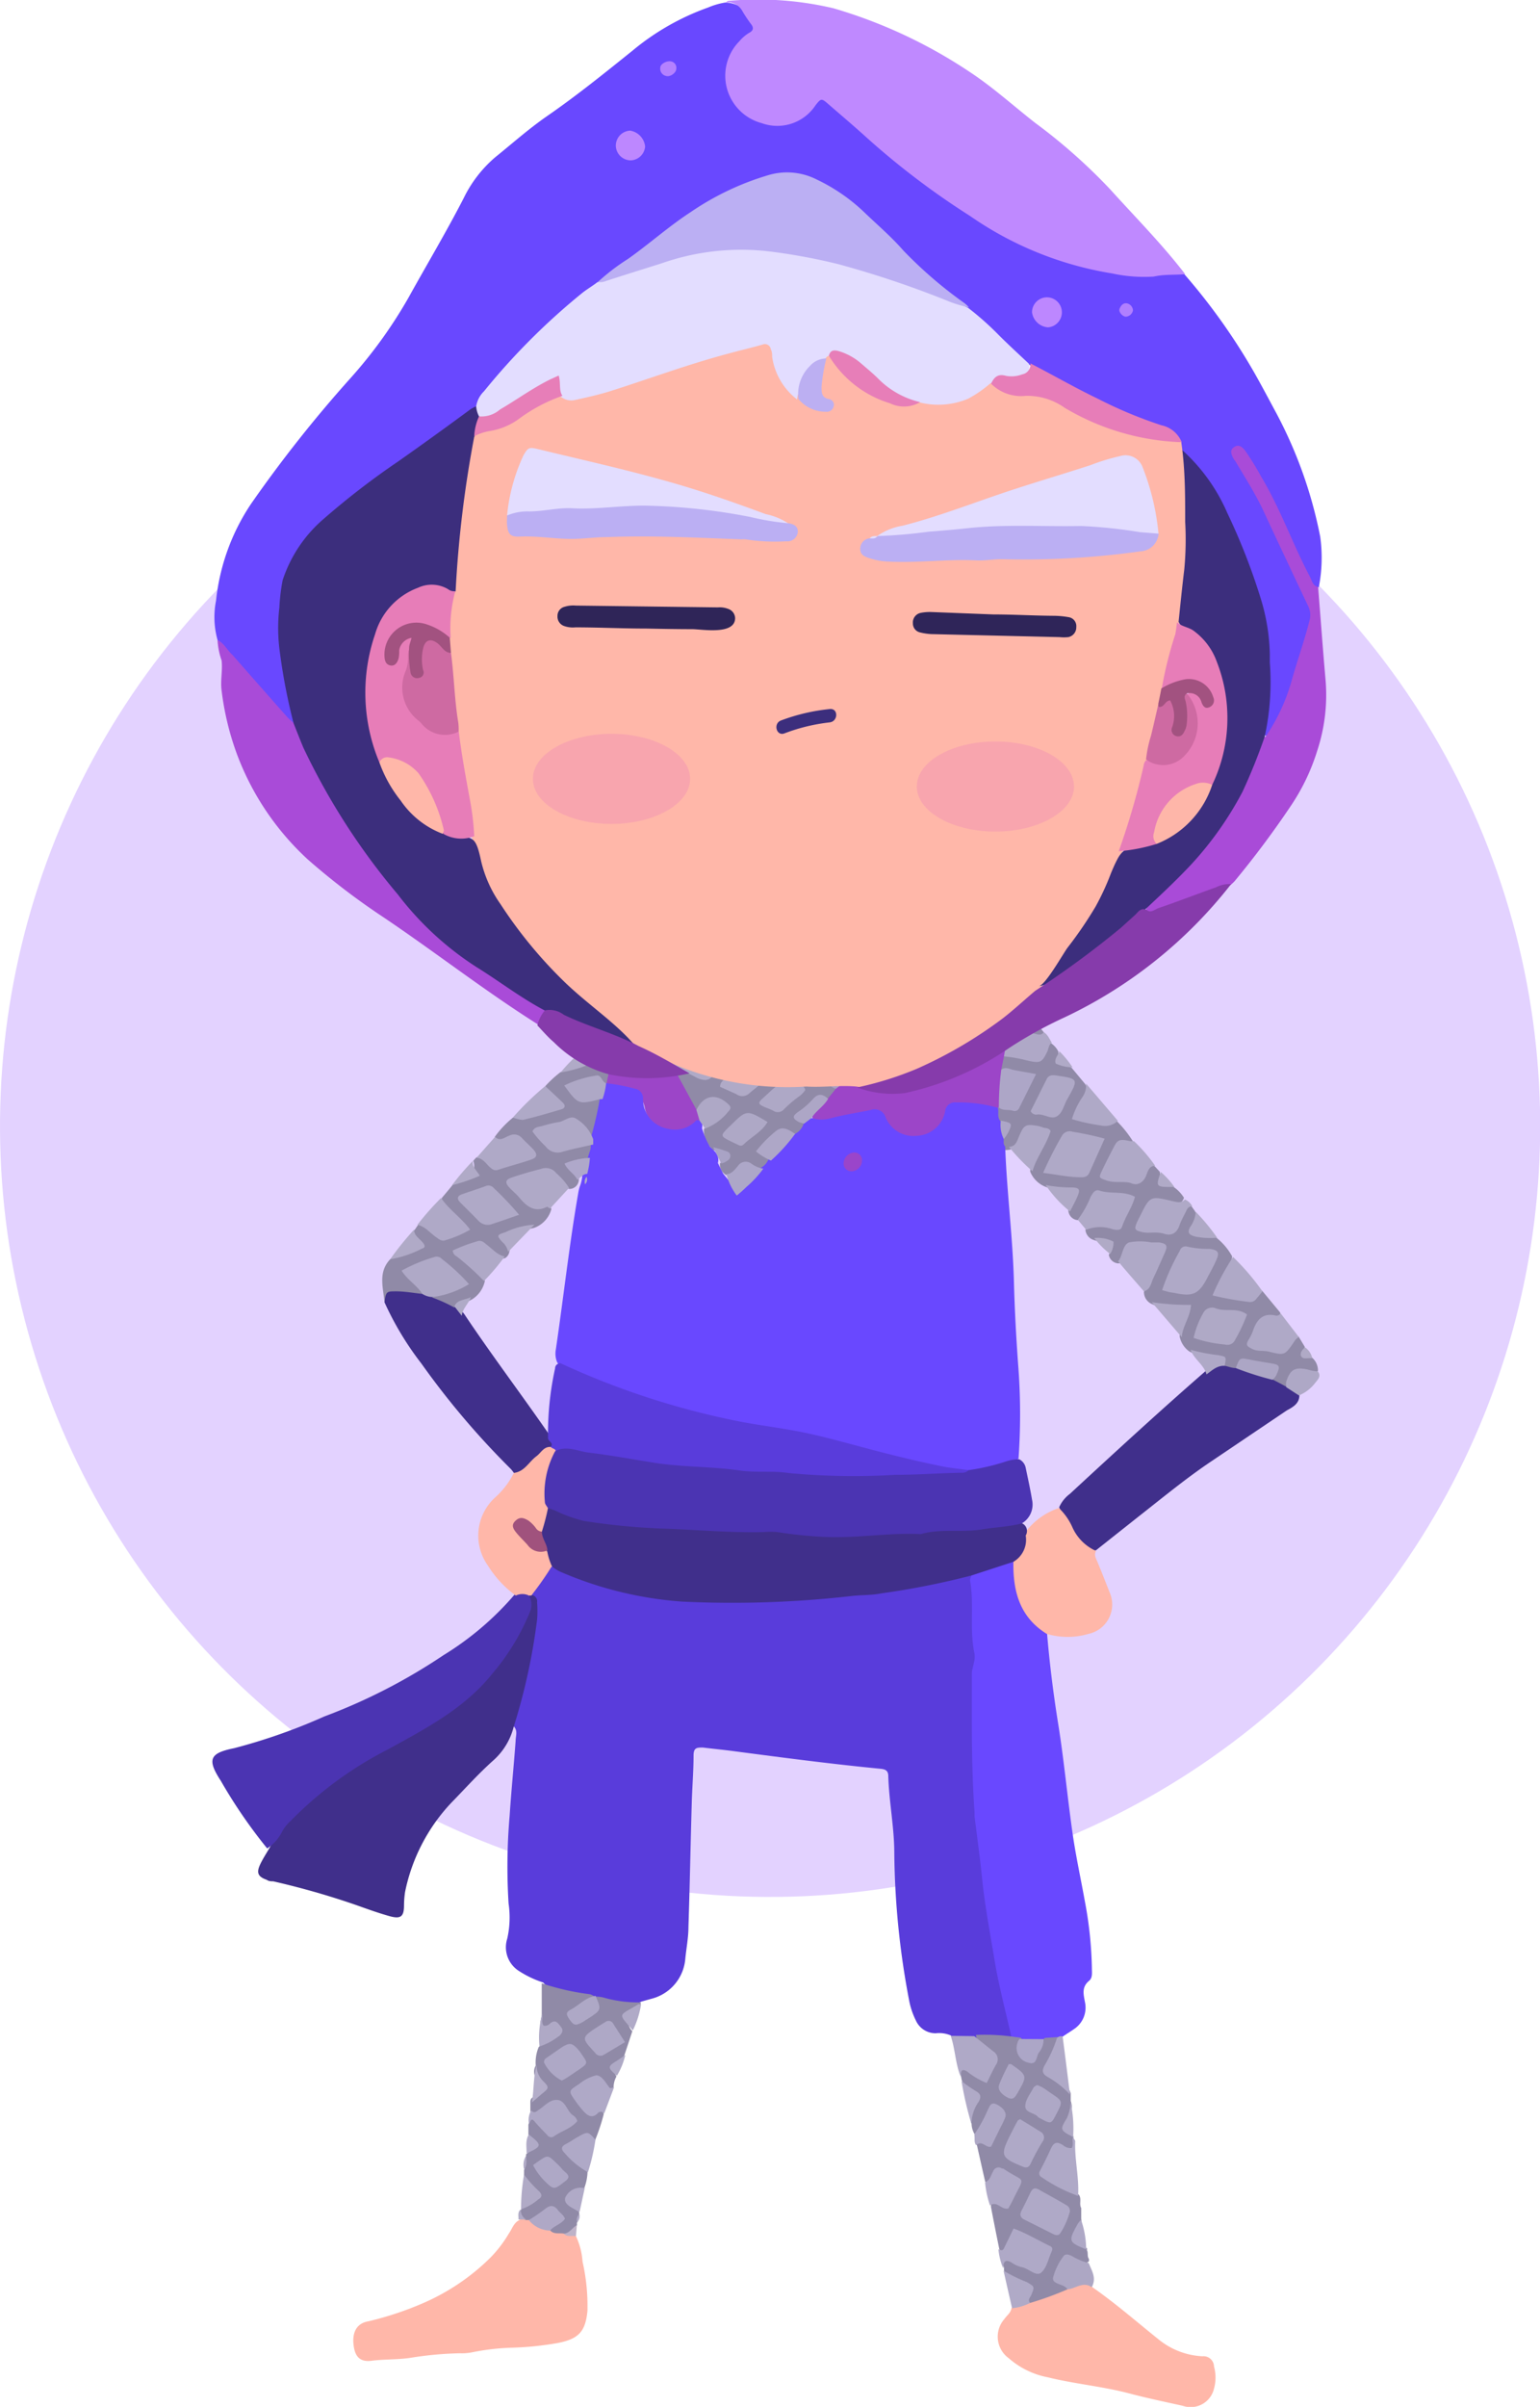
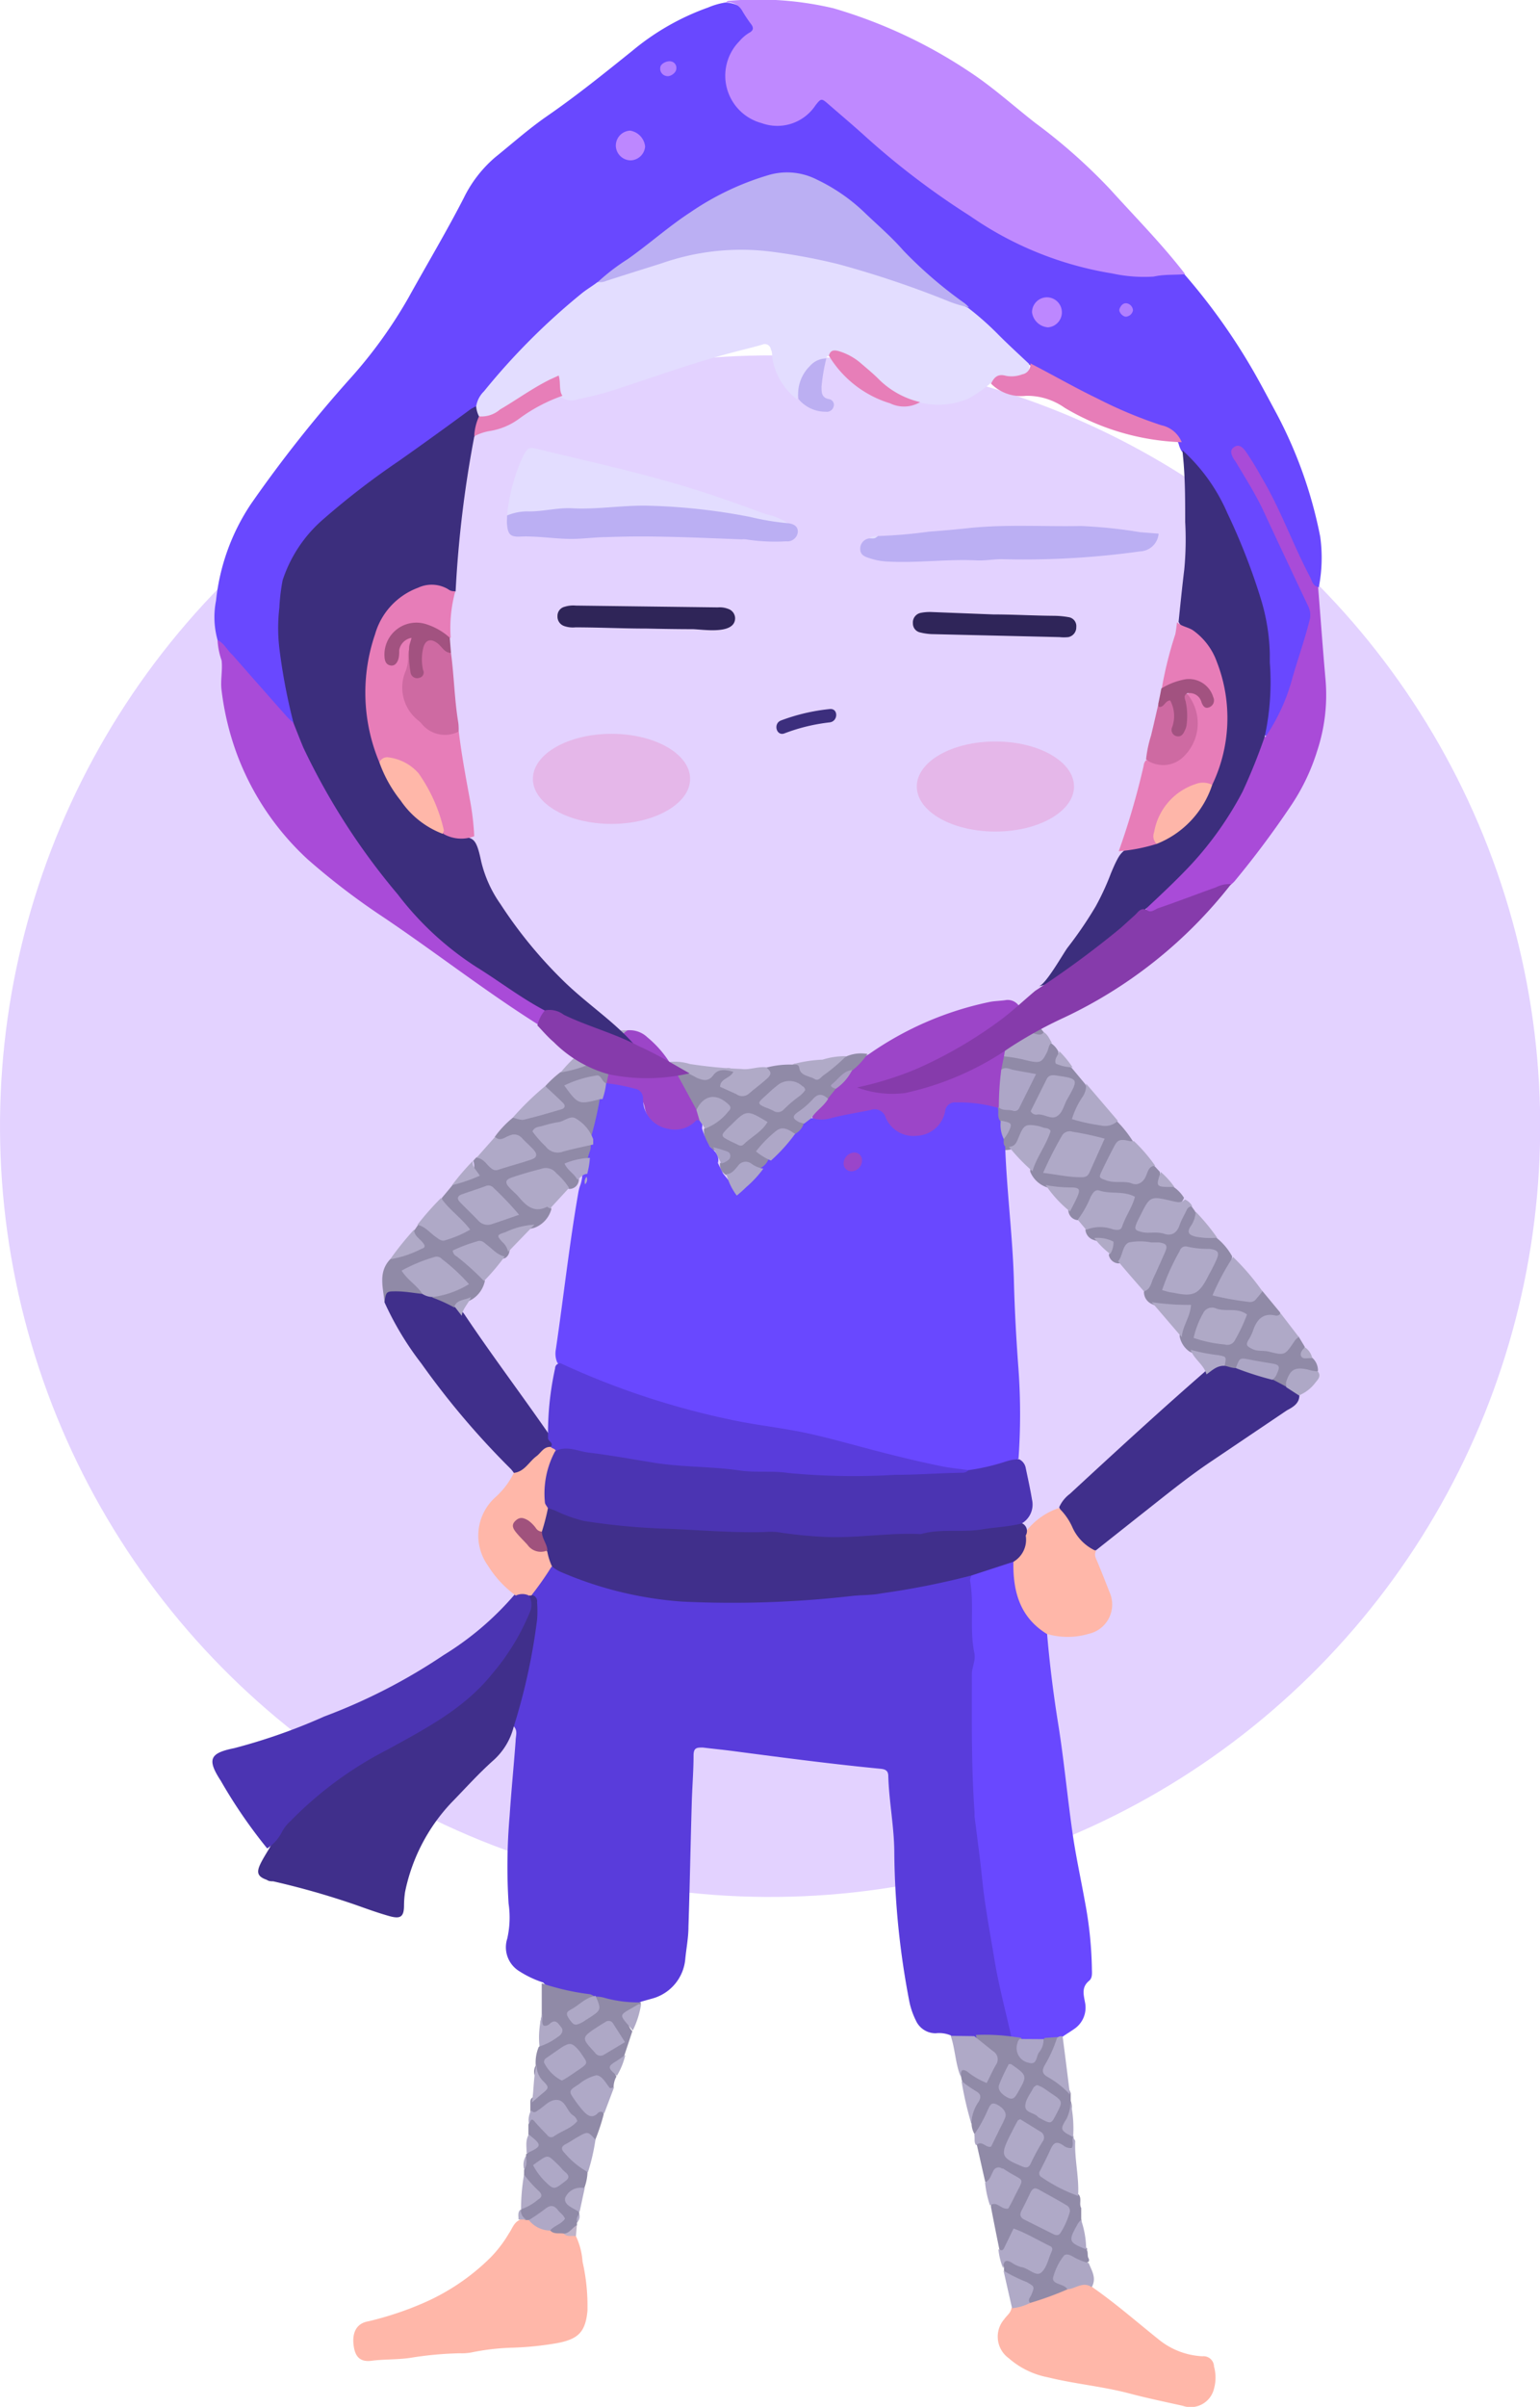
<svg xmlns="http://www.w3.org/2000/svg" viewBox="0 0 102.65 160.29">
  <defs>
    <style>.cls-1{fill:#e3d2ff;}.cls-2{fill:#593cdb;}.cls-3{fill:#6948ff;}.cls-4{fill:#402f8b;}.cls-5{fill:#4b34b2;}.cls-6{fill:#ffb7a9;}.cls-7{fill:#908aa7;}.cls-8{fill:#9c45c8;}.cls-9{fill:#afa9c7;}.cls-10{fill:#b0aac7;}.cls-11{fill:#afa8c7;}.cls-12{fill:#aea8c6;}.cls-13{fill:#ada7c4;}.cls-14{fill:#afa9c6;}.cls-15{fill:#b0aac6;}.cls-16{fill:#928ba9;}.cls-17{fill:#b3adc9;}.cls-18{fill:#aea9c5;}.cls-19{fill:#b0a5c8;}.cls-20{fill:#beb2c8;}.cls-21{fill:#aca6c7;}.cls-22{fill:#afa8c6;}.cls-23{fill:#aca6c5;}.cls-24{fill:#ada6c7;}.cls-25{fill:#ada6c6;}.cls-26{fill:#a99ec2;}.cls-27{fill:#afaac7;}.cls-28{fill:#afa8ca;}.cls-29{fill:#a0527d;}.cls-30{fill:#ada7c8;}.cls-31{fill:#aea7c7;}.cls-32{fill:#a9a3c5;}.cls-33{fill:#9a45ca;}.cls-34{fill:#bf89ff;}.cls-35{fill:#a94bd8;}.cls-36{fill:#3c2e7d;}.cls-37{fill:#e3ddff;}.cls-38{fill:#bbaff3;}.cls-39,.cls-51{fill:#e77db8;}.cls-40{fill:#bd87ff;}.cls-41{fill:#b481ff;}.cls-42{fill:#b17fff;}.cls-43{fill:#2f2558;}.cls-44{fill:#ce6aa2;}.cls-45{fill:#2f2559;}.cls-46{fill:#a25280;}.cls-47{fill:#e77eb8;}.cls-48{fill:#bcaff2;}.cls-49{fill:#feb6a9;}.cls-50{fill:#863bab;}.cls-51{opacity:0.32;}</style>
  </defs>
  <g id="Layer_2" data-name="Layer 2">
    <g id="OBJECTS">
      <circle class="cls-1" cx="51.33" cy="75" r="51.33" transform="translate(-33.63 107.27) rotate(-76.41)" />
      <path class="cls-2" d="M63.37,135.55a2,2,0,0,0-1-.14,1.44,1.44,0,0,1-1.33-.87,5.07,5.07,0,0,1-.43-1.26,54.43,54.43,0,0,1-1-9.86c0-1.72-.35-3.42-.4-5.13,0-.39-.21-.47-.56-.5-3.21-.31-6.4-.73-9.6-1.15-.73-.1-1.47-.17-2.2-.26-.39,0-.61,0-.62.5,0,1.06-.09,2.12-.12,3.19-.08,2.75-.13,5.5-.22,8.25,0,.71-.14,1.41-.21,2.12a3,3,0,0,1-2.25,2.67l-.68.19c-1,.49-1.92,0-2.87-.16l-.28-.07c-.79-.18-1.6-.26-2.39-.48a1.73,1.73,0,0,1-1-.56,6.8,6.8,0,0,1-1.59-.75,1.87,1.87,0,0,1-.81-2.17,6.36,6.36,0,0,0,.09-2.34,39.25,39.25,0,0,1,.07-5.84c.11-1.68.28-3.35.4-5,0-.31.15-.65-.1-.93s-.07-.63,0-.93a39.9,39.9,0,0,0,1.24-6.32,2.18,2.18,0,0,0-.12-1.38c.31-.9.6-1.81,1.65-2.13a26.81,26.81,0,0,0,7.86,2,63.45,63.45,0,0,0,8.5,0,72.38,72.38,0,0,0,8.18-.95c.75-.15,1.51-.26,2.25-.46a1.16,1.16,0,0,1,1,0,4.52,4.52,0,0,1,.25,1.82c.17,2.72,0,5.43,0,8.15a87.49,87.49,0,0,0,2.37,19.6c.1.45.33.9.08,1.38-.48.38-1,.08-1.5.09s-.69,0-1,0C64.4,135.83,63.83,136,63.37,135.55Z" />
      <path class="cls-3" d="M67.43,135.72c-.39-1.75-.86-3.48-1.15-5.25s-.64-3.58-.82-5.4c-.14-1.37-.33-2.73-.5-4.1,0-.09,0-.18,0-.27-.22-3.06-.18-6.13-.18-9.2,0-.48.27-.92.17-1.4-.34-1.6,0-3.23-.29-4.84,0-.16.07-.28.13-.41a4.34,4.34,0,0,1,2.85-.95,1.18,1.18,0,0,1,.22.83,4.39,4.39,0,0,0,1.64,3.52c.16.13.33.26.29.51.17,2,.41,3.94.72,5.89.41,2.51.63,5,1,7.56.22,1.49.55,3,.81,4.45a26,26,0,0,1,.46,4.4c0,.3.06.65-.18.85-.51.42-.38.89-.28,1.43a1.71,1.71,0,0,1-.73,1.79c-.24.17-.49.32-.74.49a1.84,1.84,0,0,1-.48.3,3.17,3.17,0,0,1-.87.08c-.5,0-1,0-1.51,0A.69.69,0,0,1,67.43,135.72Z" />
      <path class="cls-4" d="M35.41,106.22a.42.42,0,0,1,.39.49,7.33,7.33,0,0,1,0,1.15A40.22,40.22,0,0,1,34.24,115a4.46,4.46,0,0,1-1.36,2.24c-1,.89-1.88,1.88-2.81,2.83A12.2,12.2,0,0,0,27,126a6.52,6.52,0,0,0-.07.88c0,.78-.23.94-1,.72s-1.46-.47-2.19-.73a52.85,52.85,0,0,0-5.53-1.58c-.14,0-.29,0-.43-.1-.57-.2-.7-.45-.45-1,.17-.37.4-.72.61-1.08a12,12,0,0,1,3.28-3.78,53.46,53.46,0,0,1,7.24-4.48,16.26,16.26,0,0,0,5.73-5.57,5.48,5.48,0,0,0,1.05-3A.19.19,0,0,1,35.41,106.22Z" />
      <path class="cls-5" d="M35.26,106.26a1.19,1.19,0,0,1,.1,1,15.24,15.24,0,0,1-2.55,4.21c-1.87,2.33-4.44,3.65-7,5.06a24.86,24.86,0,0,0-6.45,4.75,2.62,2.62,0,0,0-.55.69,2.84,2.84,0,0,1-1,1.13,33.83,33.83,0,0,1-3.09-4.5c-.94-1.44-.74-1.85.9-2.18a38.7,38.7,0,0,0,6-2.11,38.2,38.2,0,0,0,7.94-4.08,20,20,0,0,0,4.71-4C34.68,105.77,35,105.94,35.26,106.26Z" />
      <path class="cls-6" d="M38.39,148.92a4.75,4.75,0,0,1,.44,1.7,13.24,13.24,0,0,1,.33,2.81c0,.14,0,.29,0,.44-.13,1.41-.59,1.9-2,2.17a21,21,0,0,1-3.07.31,15.59,15.59,0,0,0-2.64.31,3.42,3.42,0,0,1-.79.06,23.44,23.44,0,0,0-3.34.31c-.85.12-1.71.08-2.56.19s-1.13-.38-1.2-1.13.2-1.37,1-1.5a21.59,21.59,0,0,0,3.69-1.23,14.6,14.6,0,0,0,4.43-3,8.28,8.28,0,0,0,1.24-1.62c.22-.31.32-.71.7-.89a.61.61,0,0,1,.48-.15,1,1,0,0,1,.25.06,4.71,4.71,0,0,0,1.43.68,8.71,8.71,0,0,0,.86.17C37.85,148.69,38.19,148.65,38.39,148.92Z" />
      <path class="cls-4" d="M86.61,92.93c0,.55-.45.79-.84,1l-5,3.37c-1.69,1.13-3.26,2.43-4.87,3.69l-2.84,2.25c-.48.12-.78-.2-1-.5a8.32,8.32,0,0,1-1.46-2.36,2.22,2.22,0,0,1,.71-.89c3-2.77,6-5.53,9.06-8.19a1.81,1.81,0,0,1,1.32-.57,5.36,5.36,0,0,1,.78.15c.8.23,1.58.5,2.36.76.35.16.68.34,1,.51S86.51,92.5,86.61,92.93Z" />
      <path class="cls-7" d="M82.37,91.11c-.27,0-.49-.11-.74-.15a1.13,1.13,0,0,0-.93-.57A3.28,3.28,0,0,1,79.27,90a1.6,1.6,0,0,1-.64-1c0-.05,0-.11,0-.17,0-.58.71-1.16.27-1.62s-1.08-.07-1.62-.25c-.14,0-.29,0-.44-.09a.88.88,0,0,1-.59-.84c.38-.78.67-1.62,1.1-2.38.28-.48.11-.62-.36-.63a6.43,6.43,0,0,1-.88,0,.88.88,0,0,0-1.1.62.64.64,0,0,1-.44.5.69.69,0,0,1-.66-.56c.42-1.12-.54-.8-1-1a.78.78,0,0,1-.56-.68c.3-.6.86-.38,1.32-.39A1.81,1.81,0,0,0,75.31,80c0-.27-.18-.26-.34-.3a11.87,11.87,0,0,0-1.57-.13c-.4,0-.52.32-.69.6s-.31.9-.82,1.09a.68.68,0,0,1-.67-.57c-.1-.48.57-.89.27-1.28s-.88-.08-1.32-.22a4.16,4.16,0,0,1-.5-.16,1.82,1.82,0,0,1-1-1c0-.69.46-1.18.67-1.78.1-.29.56-.64,0-.89s-1-.28-1.26.35c-.18.41-.35.82-.89.87a.8.8,0,0,1-.26,0,.52.52,0,0,1-.26-.55c0-.43.73-.93-.15-1.25a.74.74,0,0,1-.21-.84.65.65,0,0,1,.17-.2,1.8,1.8,0,0,0,2-1.6c.1-.39-.14-.43-.4-.52-.49-.17-1.06,0-1.51-.38a1,1,0,0,1,.25-.89,1.65,1.65,0,0,1,1.27,0c.69.16,1.27.18,1.56-.63.06-.16.18-.31.4-.25a1.44,1.44,0,0,1,.5.57c-.08.67.45.83.88,1.07l.9,1.08c.4.65-.12,1.12-.39,1.6s-.15.71.41.8a7,7,0,0,0,2.1.08,7.58,7.58,0,0,1,1.11,1.41c-1.19,0-1.42,1-1.82,1.8-.15.31,0,.52.29.58.52.08,1,.1,1.57.14.35,0,.48-.28.65-.52s.27-.64.72-.41l.34.37a1,1,0,0,0,.91,1,2.44,2.44,0,0,1,.7.73c-.22.62-.71.32-1.09.28-1.06-.11-1.44.12-1.76,1.13-.06.21-.14.39.09.55a2,2,0,0,0,2.35-.6,3,3,0,0,1,.46-.75c.12-.13.27-.24.44-.06l.23.32a1,1,0,0,1,.1.24c.15.4-.43.78-.07,1.14s.79.11,1.16.29a2.56,2.56,0,0,1,.24.11,4.11,4.11,0,0,1,1.06,1.25c-.1.88-.76,1.53-1,2.41a3.61,3.61,0,0,0,3-.12l1.21,1.46c0,.48-.39.34-.63.38s-.61.12-.73.42-.74.8-.37,1.32a2.51,2.51,0,0,0,2.22,0c.21-.22.3-.61.73-.53l.41.68c-.07.39.22.55.48.72a1.12,1.12,0,0,1,.4.88.35.35,0,0,1-.31.14,1.43,1.43,0,0,0-1.83.91c-.3-.17-.61-.33-.92-.49.17-.58,0-.92-.65-1S82.91,90.5,82.37,91.11Z" />
      <path class="cls-6" d="M72.77,152.29c1.56,1.08,3,2.34,4.45,3.5a5,5,0,0,0,2.93,1.13.7.7,0,0,1,.77.68,2.75,2.75,0,0,1,0,1.48,1.6,1.6,0,0,1-2.08,1.14c-1.21-.27-2.42-.52-3.62-.84-1.77-.46-3.6-.62-5.38-1.06a5.52,5.52,0,0,1-2.6-1.27,1.77,1.77,0,0,1-.3-2.6c.16-.24.43-.41.48-.73.3-.39.79-.37,1.2-.53.82-.33,1.65-.63,2.48-.91C71.69,152.17,72.23,151.58,72.77,152.29Z" />
      <path class="cls-8" d="M66.92,70.35l-.18.89a3.1,3.1,0,0,1-.16,2.51l0,0c-.68.26-1.33-.09-2-.11a1.28,1.28,0,0,0-1.45.82,2.27,2.27,0,0,1-4,.42,1.29,1.29,0,0,0-1.5-.57c-.69.15-1.39.26-2.08.43a1.45,1.45,0,0,1-1.28-.12c-.3-.31,0-.53.14-.75s.45-.46.66-.7.38-.52.61-.75a7.3,7.3,0,0,0,1.08-1.21,3.74,3.74,0,0,1,1.15-1A21.7,21.7,0,0,1,66,66.72c.32-.06.65-.06,1-.11a.9.9,0,0,1,1,.53c.11.21,0,.4-.07.6a3.11,3.11,0,0,0-.32.93C67.36,69.23,67.38,69.88,66.92,70.35Z" />
      <path class="cls-4" d="M34.25,98.09a1.93,1.93,0,0,0-.22-.28,53.61,53.61,0,0,1-5.94-7,20.4,20.4,0,0,1-2.46-4.08c-.05-.85.06-1,.87-1a12.24,12.24,0,0,1,1.48.2,4.13,4.13,0,0,1,.83.24,5.66,5.66,0,0,1,1.55.69,5.25,5.25,0,0,1,.59.66c1.84,2.75,3.84,5.39,5.72,8.11.11.26.4.5.07.8a10.72,10.72,0,0,0-1.51,1.34C35,98,34.7,98.39,34.25,98.09Z" />
      <path class="cls-7" d="M71.16,152.46a21.94,21.94,0,0,1-2.5.91c-.31,0-.25-.22-.18-.35.31-.62-.07-.85-.55-1.05s-.84-.29-1-.75a.26.26,0,0,1,0-.15c-.18-.61.06-.78.62-.58.3.11.59.26.89.38.79.31,1.52-.07,1.39-.87s-1.08-.73-1.64-1.11c-.32-.21-.55,0-.69.29a2.37,2.37,0,0,1-.41.68c-.18.19-.35.19-.48-.07-.19-.94-.38-1.88-.56-2.83,0-.5.36-.29.54-.21.87.38.8-.44,1-.8s.17-.69-.24-1-.89-.46-1.24.17a.33.33,0,0,1-.44.18c-.19-.82-.37-1.64-.56-2.47-.06-.14,0-.22.13-.26s.62.18.81-.17a5.9,5.9,0,0,0,.67-1.44.41.41,0,0,0-.24-.51c-.26-.12-.39.06-.49.24s-.28.59-.45.87-.18.59-.59.55a1.44,1.44,0,0,1-.19-.7,1.38,1.38,0,0,1,.14-1.25c.28-.45.22-.72-.25-1a1.18,1.18,0,0,1-.55-.65l-.06-.33c-.15-.46-.09-.72.47-.52.14,0,.26.16.39.21.31.11.55.67,1,.13s.46-1.08,0-1.54c-.31-.29-.8-.41-.85-.94a13.81,13.81,0,0,1,2.49.12l.52.07c.11.2,0,.41,0,.61a.74.74,0,0,0,.54.64c.35.13.43-.21.55-.42s.24-.61.5-.82l.89-.06c.26.63-.23,1-.45,1.53s-.21.8.28,1.09a1.9,1.9,0,0,1,1,1.13l0,.5a1.52,1.52,0,0,1-.07,1.13,1,1,0,0,0,.24,1.2h0c.11.9.11.9-.74.8s-.74.7-1,1.1-.12.63.24.88a9.35,9.35,0,0,1,1.87,1.14h0c.21.27,0,.62.16.89l0,.71a.69.69,0,0,1,0,.25,1.11,1.11,0,0,0,.38,1.71.32.32,0,0,1,0,.14c.1.17,0,.4.13.57a.47.47,0,0,1,0,.17c-.26.23-.51.06-.73,0-.45-.22-.8-.29-1.09.26s-.38.91.25,1.2A.27.27,0,0,1,71.16,152.46Z" />
      <path class="cls-7" d="M28.15,86.17C27.57,86.11,27,86,26.39,86s-.67,0-.76.73c-.09-1-.44-2,.38-2.87a2.75,2.75,0,0,1,.38-.2c.4-.24.88-.31,1.26-.57.57-.39-.45-.78,0-1.2l.22-.32c.29-.25.49,0,.7.13s.47.37.73.51a1.23,1.23,0,0,0,1.46-.31c.39-.39-.28-.57-.46-.86s-.9-.61-.85-1.26c.24-.29.49-.58.73-.88a1.1,1.1,0,0,1,.37-.23c.61-.26,1.26-.48,1-1.37l.17-.19c.24-.19.44,0,.63.09s.52.53.92.41a14.37,14.37,0,0,0,1.93-.6c.21-.09.14-.3,0-.44-.4-.43-.77-.91-1.49-.65-.25.09-.62.29-.73-.21a6.66,6.66,0,0,1,1.21-1.28,24.37,24.37,0,0,0,2.66-.61c.42-.11.45-.29.16-.62s-.67-.4-.66-.87a7.52,7.52,0,0,1,1-.92c.22-.09.38-.32.61-.34.73,0,.87-.48.82-1.08a.87.87,0,0,1,.37-.34.47.47,0,0,1,.59.25,2.08,2.08,0,0,0,1.08.68,1.89,1.89,0,0,1-.28,1.48.38.38,0,0,1-.22.13,1.7,1.7,0,0,0-1.52-.09c-.25.12-.78,0-.69.45a.89.89,0,0,0,.87.64c.32,0,.63-.15,1-.12a.37.37,0,0,1,.35.22,5.84,5.84,0,0,1-.66,2.61c-.16,0-.26-.09-.37-.19a2.4,2.4,0,0,0-3.11-.46c-.26.14-.28.27-.1.47a1.5,1.5,0,0,0,1.66.69c.6-.15,1.2-.55,1.86-.18a.8.8,0,0,1-.12.86c-.39.36-.93.27-1.41.51.08.37.52.55.5,1a.63.63,0,0,1-.61.58.43.43,0,0,1-.3-.16c-.89-1.3-2-.82-3.16-.45-.4.14-.45.36-.15.64.58.54,1,1.39,2,1.06a.31.31,0,0,1,.39.26,1.84,1.84,0,0,1-1.11,1.23c-.25.08-.52.09-.78.18s-.87.15-1.14.43.38.61.23,1a.61.61,0,0,1-.27.41c-.33.13-.56-.07-.8-.23-1.06-.71-1.06-.71-2.27-.16.37.83,1.42,1,1.71,1.91a1.89,1.89,0,0,1-.85,1.23,8.62,8.62,0,0,1-1.2.54,10.05,10.05,0,0,0-1.46-.66c.57-.48,1.41-.4,2-1a6.26,6.26,0,0,0-1.51-1.3,3.26,3.26,0,0,0-2,.48c-.17.24,0,.37.14.53C27.73,85.45,28.23,85.63,28.15,86.17Z" />
      <path class="cls-7" d="M37.57,148.75c-.3-.05-.64.06-.89-.2-.09-.26.14-.35.28-.48s.44-.27.22-.56a.52.52,0,0,0-.76-.19c-.38.2-.66.62-1.17.53l-.18,0c-.38-.09-.56-.29-.35-.68h0c.26-.37.81-.48.93-.89s-.48-.61-.59-1a1.4,1.4,0,0,0-.13-.41v-.36c.16-.28,0-.62.14-.9a.4.4,0,0,1,0-.15c.51-.37.45-.8.15-1.26l0-.71c.1-.24.15-.57.51-.23.19.18.36.39.56.57.37.33,1.63,0,1.72-.42s-.37-.62-.58-.93a.54.54,0,0,0-.78-.15,6.38,6.38,0,0,1-.75.44c-.21.08-.53.33-.55-.18,0-.18,0-.35,0-.52s0-.3.16-.39c.49-.37.63-.76.2-1.29a.84.84,0,0,1,0-.83,2.68,2.68,0,0,1,.19-1.22,3.88,3.88,0,0,1,1-.75.34.34,0,0,0,.2-.37.26.26,0,0,0-.35-.18c-1,.31-.72-.34-.64-.85,0-.7,0-1.41,0-2.11a16.31,16.31,0,0,0,3.22.73.88.88,0,0,1,.3.16,9.62,9.62,0,0,1-1.27.93c-.17.13-.33.29-.2.51s.35.14.55.07a1.28,1.28,0,0,0,.92-1.51,2,2,0,0,1,.6.06,8.22,8.22,0,0,0,2.47.32.26.26,0,0,1,0,.15.45.45,0,0,1-.13.11,1,1,0,0,0-.42,1.66l-.53,1.6c-.24.45-.93.73-.53,1.42a1.48,1.48,0,0,0-.19.71c-.3.46-.48.06-.68-.1a1.32,1.32,0,0,0-1.84.36c-.19.44.65,1.36,1.22,1.33.25,0,.57-.28.64.22a13.65,13.65,0,0,1-.58,1.74c-.16.07-.27-.05-.41-.09a1.27,1.27,0,0,0-1.34.61c-.25.4.34.59.53.88s.74.26.72.76a3.38,3.38,0,0,1-.21,1c-.1.06,0,0-.06.06-1,.59-1,.59-.29,1.55a.47.47,0,0,1,0,.17c-.14.16,0,.39-.15.55a.41.41,0,0,1,0,.16C38.25,148.52,38.1,148.93,37.57,148.75Z" />
      <path class="cls-6" d="M70.58,100.43a4,4,0,0,1,.9,1.28,3.12,3.12,0,0,0,1.58,1.58c-.16.27,0,.5.1.75.27.65.53,1.31.8,2a2,2,0,0,1-1.4,2.77,4.91,4.91,0,0,1-2.79,0c-1.81-1.12-2.26-2.86-2.22-4.82a6.63,6.63,0,0,0,.65-1.74A4.63,4.63,0,0,1,70.58,100.43Z" />
      <path class="cls-6" d="M34.25,98.09c.72-.08,1-.74,1.52-1.12.3-.23.47-.63.93-.61.26,0,.44.11.4.42a7.32,7.32,0,0,0-.42,3.59,3.07,3.07,0,0,1-.41,1.57c-.46.38-.67-.07-.94-.28s-.45-.39-.69-.16,0,.48.16.68a2.25,2.25,0,0,0,1.74,1c.21.33.44.66.27,1.08a20.93,20.93,0,0,1-1.4,2,.42.42,0,0,0-.15,0,1,1,0,0,0-.88,0,7.13,7.13,0,0,1-1.86-2A3.43,3.43,0,0,1,33,99.73,5.33,5.33,0,0,0,34.25,98.09Z" />
      <path class="cls-7" d="M55.71,72.51l-.55.68c-.84-.12-1.22.59-1.74,1-.33.26.14.41.22.63.08.43-.16.64-.53.76a1.62,1.62,0,0,0-1.93.53c-.36.43-.39.66.1.92a.44.44,0,0,1,.21.27.67.67,0,0,1-.55.64.74.74,0,0,1-.51-.06,1,1,0,0,0-1.4.2.59.59,0,0,1-.65.16.81.81,0,0,1-.39-.76c.76-.86-.36-.69-.56-1a1.66,1.66,0,0,1-.51-1.28c.23-.36.66-.48.93-.78s.66-.38.33-.74a.87.87,0,0,0-1.11-.25c-.26.13-.37.45-.66.55a5.88,5.88,0,0,1-1.6-2.89c.45-.29.79.06,1.14.23.53.25,1,.45,1.56,0a.76.76,0,0,1,.59-.14c.28,0,.66-.15.82.14s-.16.46-.35.64-.13.38.11.54c.88.56,2.08-.14,2.4-1.4a6.07,6.07,0,0,1,1.75-.2c.32-.15.51,0,.72.24a.92.92,0,0,0,1.5.12,4,4,0,0,1,1.35-.9,2.47,2.47,0,0,1,1.42-.17,4.79,4.79,0,0,1-1,1.09C56.43,71.67,55.84,71.89,55.71,72.51Z" />
      <path class="cls-8" d="M44.87,71.06l1.56,2.86a.65.65,0,0,1,.32.75,1.72,1.72,0,0,1-1.92.78A2.09,2.09,0,0,1,43,73.87c-.18-1-.75-1.23-1.57-1.35a1.43,1.43,0,0,1-1-.38c.11-.53.23-1.06.34-1.59.09-.79,0-1.65,1-1.93a1.71,1.71,0,0,1,1.38.46,7.13,7.13,0,0,1,1.46,1.64C44.78,70.81,45,70.86,44.87,71.06Z" />
      <path class="cls-9" d="M77,77.64c-.46,0-.5.46-.65.76s-.49.59-.92.41-1.12,0-1.66-.19-.54-.18-.31-.67.49-1,.75-1.5.36-.64,1.12-.45l.26,0A10.69,10.69,0,0,1,77,77.64Z" />
      <path class="cls-9" d="M79.47,80.33a.42.42,0,0,0-.39.3c-.16.32-.34.63-.47,1s-.42.72-1,.54-1,0-1.49-.12-.53-.18-.33-.66c.06-.13.13-.26.2-.4.67-1.35.67-1.35,2.16-1,.29.06.58.16.83-.11A1,1,0,0,1,79.47,80.33Z" />
      <path class="cls-9" d="M66.55,149.79c.14.06.27.14.37-.06l.64-1.32c.85.31,1.62.78,2.43,1.17.17.08.18.2.11.36-.22.48-.33,1.09-.69,1.4s-.86-.3-1.34-.36a2,2,0,0,1-.64-.3c-.47-.27-.55,0-.56.39A4.38,4.38,0,0,1,66.55,149.79Z" />
      <path class="cls-10" d="M44.87,71.06l-.2-.34a3.48,3.48,0,0,1,1.32.14,30,30,0,0,0,3.43.33c.53.08,1.1-.18,1.66-.11.21.21.44.37.1.7s-.87.71-1.29,1.08a.68.68,0,0,1-.82,0L48,72.38c0-.56.68-.56.88-1-.49-.14-1-.23-1.33.22s-.69.35-1.1.18A11,11,0,0,0,44.87,71.06Z" />
      <path class="cls-9" d="M86.58,89.05a.72.72,0,0,0-.31.29c-.62.91-.63.94-1.67.68-.38-.1-.76,0-1.12-.18s-.46-.26-.27-.59a3.07,3.07,0,0,0,.31-.63c.25-.74.67-1.22,1.54-1a.33.33,0,0,0,.3-.16Z" />
      <path class="cls-9" d="M64.94,135.6l1.25,1a.63.63,0,0,1,.19.92c-.22.38-.4.79-.61,1.2a5,5,0,0,1-1.31-.77c-.43-.25-.4.07-.43.34-.35-.87-.36-1.83-.66-2.71Z" />
      <path class="cls-9" d="M71.86,146.24A10.57,10.57,0,0,1,69.44,145a.29.29,0,0,1-.11-.44c.24-.47.48-.94.7-1.43s.43-.52.82-.27a.85.85,0,0,0,.58.2c.16-.23,0-.51.1-.76,0,.1.14.21.14.31C71.62,143.84,71.94,145,71.86,146.24Z" />
      <path class="cls-9" d="M33,75.71c.35.35.66,0,1-.1a.68.68,0,0,1,.79.18c.24.26.51.49.75.75s.34.52-.12.68c-.73.25-1.47.44-2.2.68-.29.1-.43-.05-.61-.21s-.44-.58-.85-.58Z" />
      <path class="cls-9" d="M84.15,86c-.13.16-.25.32-.39.47a.51.51,0,0,1-.54.23,20.29,20.29,0,0,1-2.4-.43,16.12,16.12,0,0,1,1.37-2.56A15.81,15.81,0,0,1,84.15,86Z" />
      <path class="cls-9" d="M29.4,79.78c.53.78,1.34,1.31,1.94,2.11a7.36,7.36,0,0,1-1.67.71c-.24.09-.43-.09-.63-.23-.4-.28-.71-.7-1.22-.8A19.08,19.08,0,0,1,29.4,79.78Z" />
      <path class="cls-9" d="M40.27,140.76a.27.27,0,0,0-.45,0c-.35.32-.63.15-.9-.13a7.23,7.23,0,0,1-.55-.69c-.48-.68-.5-.69.22-1.14a2.87,2.87,0,0,1,1.15-.59c.37,0,.62.48.87.8.09.12.21,0,.32,0Z" />
      <path class="cls-11" d="M66.92,70.35a7.63,7.63,0,0,1,.5-1.77c.76-.42,1.44.1,2.15.16.28.16.38.46.54.7-.22.14-.21.41-.31.61-.35.71-.45.76-1.24.6A10.07,10.07,0,0,0,66.92,70.35Z" />
      <path class="cls-12" d="M35.41,140.54c.14.18.27.15.45,0,.42-.25.77-.74,1.3-.69s.63.73,1,1a.66.66,0,0,1,.32.41c-.41.49-1,.63-1.54,1a.31.31,0,0,1-.46-.07c-.29-.3-.58-.59-.85-.91s-.25.09-.38.1A1.28,1.28,0,0,1,35.41,140.54Z" />
      <path class="cls-9" d="M65.66,145.34c.34-.14.39-.49.55-.76a.38.38,0,0,1,.58-.16l.08,0c1.47,1,1.48.39.69,2-.11.23-.24.46-.35.66-.47.11-.76-.55-1.22-.2A6.76,6.76,0,0,1,65.66,145.34Z" />
      <path class="cls-13" d="M71.16,152.46a1.42,1.42,0,0,0-.12-.13c-.28-.23-.9-.24-.85-.63a4,4,0,0,1,.68-1.42c.14-.23.42-.13.64,0a3.93,3.93,0,0,0,1.06.43c.2.52.54,1,.2,1.61C72.19,151.91,71.7,152.42,71.16,152.46Z" />
      <path class="cls-9" d="M74.51,74.64a1.21,1.21,0,0,1-1.14.31,12.49,12.49,0,0,1-1.92-.42,5.37,5.37,0,0,1,.7-1.47,1.34,1.34,0,0,0,.24-.9Z" />
      <path class="cls-9" d="M36.34,72.33c.39.36.78.72,1.16,1.09.21.19.18.38-.09.46-.85.25-1.69.5-2.55.7-.21,0-.46-.09-.68-.15A19.48,19.48,0,0,1,36.34,72.33Z" />
      <path class="cls-9" d="M71.32,139.49a6.25,6.25,0,0,0-1.52-1.19c-.34-.21-.34-.4-.19-.72a8.75,8.75,0,0,0,.84-1.84.36.36,0,0,1,.38-.12C71,136.91,71.16,138.2,71.32,139.49Z" />
      <path class="cls-12" d="M64.94,142.15a9.48,9.48,0,0,0,.92-1.68c.13-.23.2-.51.58-.32s.68.51.57.85a5.31,5.31,0,0,1-.3.64c-.22.44-.43.88-.64,1.31-.35.14-.62-.47-1-.08C64.9,142.66,65,142.4,64.94,142.15Z" />
      <path class="cls-9" d="M39.19,144.66a5.5,5.5,0,0,1-1.54-1.26c-.24-.24-.29-.43.06-.61s.55-.34.83-.49c.64-.36.65-.36,1.15.2A13.52,13.52,0,0,1,39.19,144.66Z" />
      <path class="cls-10" d="M66.89,151.22a10.6,10.6,0,0,0,1.55.76c.53.31.53.29.31.84-.06.17-.28.33-.09.55a3.33,3.33,0,0,1-1.2.35Z" />
      <path class="cls-11" d="M41.83,68.62a1.34,1.34,0,0,0-.61.8,2.9,2.9,0,0,1-.44,1.13c-.38.2-.7.21-.94-.24a1.48,1.48,0,0,0-.67-.66A3.49,3.49,0,0,1,41.83,68.62Z" />
      <path class="cls-12" d="M85.73,92.38a1.34,1.34,0,0,1,0-.35c.27-.83.57-1,1.42-.83a2.71,2.71,0,0,0,.69.13c.25.32,0,.55-.17.76a2.59,2.59,0,0,1-1.09.84Z" />
      <path class="cls-10" d="M56.4,70.34a12.41,12.41,0,0,1-1.46,1.24c-.21.12-.36.46-.66.27s-.92-.19-1-.71c-.06-.35-.3-.18-.45-.26a9,9,0,0,1,2-.31A4.9,4.9,0,0,1,56.4,70.34Z" />
      <path class="cls-10" d="M27.6,81.89c0,.4.36.59.58.86s.12.35-.09.42a7,7,0,0,1-2.08.69A20.13,20.13,0,0,1,27.6,81.89Z" />
      <path class="cls-14" d="M36.14,134.14c.06.25-.08.53.09.76a.45.45,0,0,0,.41-.12c.4-.37.58,0,.77.23s0,.51-.21.63a4.32,4.32,0,0,1-1.24.65A5.78,5.78,0,0,1,36.14,134.14Z" />
      <path class="cls-14" d="M81.13,82.43a5.19,5.19,0,0,1-1.47-.08c-.38-.11-.56-.24-.32-.65a1.9,1.9,0,0,0,.36-1A13.59,13.59,0,0,1,81.13,82.43Z" />
      <path class="cls-15" d="M34.93,144.82a8,8,0,0,0,1,1.11c.22.22.21.39-.06.55a3.41,3.41,0,0,1-1.14.65A13.69,13.69,0,0,1,34.93,144.82Z" />
      <path class="cls-10" d="M64.09,138.59a8.81,8.81,0,0,0,.94.66c.34.19.39.38.21.71a2.63,2.63,0,0,0-.49,1.49A23.24,23.24,0,0,1,64.09,138.59Z" />
      <path class="cls-16" d="M69.57,68.74c-.14.21-.32.17-.53.12a8.86,8.86,0,0,0-1.62-.28,1.27,1.27,0,0,1,.33-.91,1.61,1.61,0,0,1,1.26.39C69.2,68.28,69.39,68.51,69.57,68.74Z" />
      <path class="cls-10" d="M38.63,147.31l-.16-.08c-.36-.22-.92-.43-.79-.88a1.12,1.12,0,0,1,1.13-.65,1,1,0,0,0,.17,0C38.86,146.24,38.75,146.77,38.63,147.31Z" />
      <path class="cls-12" d="M72.4,149.8c-1.19-.48-1.21-.54-.56-1.7a1.09,1.09,0,0,1,.22-.26A6.16,6.16,0,0,1,72.4,149.8Z" />
      <path class="cls-10" d="M42.18,135.22c-1-1.19-1-.92.37-1.74a.52.52,0,0,1,.18,0A5.87,5.87,0,0,1,42.18,135.22Z" />
      <path class="cls-17" d="M35.77,137.51a1.44,1.44,0,0,0,.44,1.09c.42.42.38.47-.11.86l-.65.56C35.6,139.19,35.54,138.33,35.77,137.51Z" />
      <path class="cls-10" d="M38.8,70c0,.37.35.53.48.88a8.41,8.41,0,0,1-1.91.54A9.6,9.6,0,0,1,38.8,70Z" />
      <path class="cls-10" d="M31.53,77.3c-.09.4.23.62.45,1a10.92,10.92,0,0,1-1.85.63A16.36,16.36,0,0,1,31.53,77.3Z" />
      <path class="cls-15" d="M71.53,142.32c-.85-.44-.9-.49-.43-1.23a2.72,2.72,0,0,0,.26-1.1A8.31,8.31,0,0,1,71.53,142.32Z" />
      <path class="cls-18" d="M41.12,138.24c-.63-.54-.64-.61,0-1l.56-.38A4.77,4.77,0,0,1,41.12,138.24Z" />
      <path class="cls-10" d="M35.25,142.15c.9.72.9.77-.15,1.26C35.11,143,35,142.54,35.25,142.15Z" />
      <path class="cls-10" d="M78.28,79.05H78.2c-1.17,0-1.17,0-.83-1A5.31,5.31,0,0,1,78.28,79.05Z" />
      <path class="cls-10" d="M71.49,71.08a2.76,2.76,0,0,1-1.12-.25c-.11-.34.17-.55.24-.82A6.42,6.42,0,0,1,71.49,71.08Z" />
      <path class="cls-19" d="M69,68.06a2.78,2.78,0,0,1-1.26-.39l.23-.53A1.93,1.93,0,0,1,69,68.06Z" />
      <path class="cls-15" d="M87.47,90.45H87.3c-.2,0-.47.07-.57-.13s.07-.44.26-.59A1.19,1.19,0,0,1,87.47,90.45Z" />
      <path class="cls-20" d="M37.57,148.75c.39,0,.57-.4.88-.56l-.06.73C38.12,148.87,37.81,149,37.57,148.75Z" />
      <path class="cls-15" d="M34.72,147.13a.7.7,0,0,0,.35.68h-.51C34.57,147.58,34.48,147.31,34.72,147.13Z" />
      <path class="cls-15" d="M35.07,143.56c0,.31.1.63-.14.9A1.14,1.14,0,0,1,35.07,143.56Z" />
      <path class="cls-10" d="M38.47,148a.54.54,0,0,1,.15-.55A.58.58,0,0,1,38.47,148Z" />
      <path class="cls-4" d="M36.12,102a14.84,14.84,0,0,0,.41-1.59.64.64,0,0,1,.68,0c1.68.8,3.51.78,5.29,1,2.62.28,5.26.28,7.88.37a61.66,61.66,0,0,0,6.37.36c3.54-.25,7.09-.26,10.61-.72a1.65,1.65,0,0,1,.7,0,.57.57,0,0,1,.31.84,1.7,1.7,0,0,1-.82,1.75l-2.79.91a52.36,52.36,0,0,1-6,1.19c-.66.14-1.35.1-2,.18a70.17,70.17,0,0,1-11.32.37,24.87,24.87,0,0,1-8.12-2,2.85,2.85,0,0,1-.52-.33,4.18,4.18,0,0,1-.32-1C36.14,102.88,35.83,102.52,36.12,102Z" />
      <path class="cls-21" d="M69.56,135.8a1.34,1.34,0,0,1-.31.89c-.19.26-.11.87-.7.68a1,1,0,0,1-.72-1.34c0-.08.08-.16.12-.24Z" />
      <path class="cls-22" d="M35.25,147.85a12.07,12.07,0,0,0,1.08-.74c.35-.28.61-.26.87.09.14.18.36.3.46.56-.24.36-.72.46-1,.79A1.86,1.86,0,0,1,35.25,147.85Z" />
      <path class="cls-23" d="M82.37,91.11c.27-.7.27-.69.91-.57.49.1,1,.18,1.48.26s.6.16.36.67a.86.86,0,0,1-.31.42A21,21,0,0,1,82.37,91.11Z" />
      <path class="cls-9" d="M80.42,91.53c-.18-.66-.83-1-1.06-1.64a11.75,11.75,0,0,0,1.86.36c.53.11.53.08.41.71C81.12,90.93,80.79,91.27,80.42,91.53Z" />
      <path class="cls-3" d="M67,76.35c.11,3,.49,5.9.58,8.86.05,2,.16,4,.31,6a42.06,42.06,0,0,1,0,5.94,8.81,8.81,0,0,1-3.37.95,77.17,77.17,0,0,1-10-2.2c-1.06-.27-2.14-.44-3.22-.61a53.2,53.2,0,0,1-13.24-3.91,1.64,1.64,0,0,1-.92-.65,1.5,1.5,0,0,1-.09-.86c.51-3.47.9-7,1.49-10.4a3,3,0,0,1,.1-.43,2.61,2.61,0,0,0,.17-.68,2.44,2.44,0,0,1,0-.27,1.77,1.77,0,0,1,.38-1c.06-.3.24-.57.17-.89a.25.25,0,0,1,0-.35,24.59,24.59,0,0,0,.62-2.67.9.9,0,0,1,.24-1.06h0a12.27,12.27,0,0,1,2.08.38.64.64,0,0,1,.56.67,2,2,0,0,0,1.65,2,1.93,1.93,0,0,0,1.91-.57c.38,0,.43.23.37.53a5.65,5.65,0,0,0,.53,1.24c.32.29.66.57.53,1.08l.35.71c.81,1,.81,1,1.82.08a5.58,5.58,0,0,1,.64-.44,1.13,1.13,0,0,0,.54-.54A4,4,0,0,1,53,75.51a1.16,1.16,0,0,0,.57-.68c0-.29.17-.48.5-.38a2.24,2.24,0,0,0,1.38,0c.85-.22,1.73-.35,2.59-.53a.77.77,0,0,1,1,.51,2,2,0,0,0,2.08,1.21A2,2,0,0,0,63,74a.65.65,0,0,1,.74-.58,9.27,9.27,0,0,1,2.78.36c.07.3-.07.64.18.9s.21.81.2,1.23C66.91,76,66.86,76.21,67,76.35Z" />
      <path class="cls-9" d="M73.63,75.83l-1,2.23c-.12.28-.28.35-.61.34-.8,0-1.57-.18-2.49-.29a25,25,0,0,1,1.26-2.48.59.59,0,0,1,.7-.26A19.72,19.72,0,0,1,73.63,75.83Z" />
      <path class="cls-9" d="M77.46,85.92a14.9,14.9,0,0,1,1.18-2.62.4.4,0,0,1,.49-.28,6.2,6.2,0,0,0,1.48.15c.62.08.7.25.44.8-.16.35-.34.69-.51,1-.62,1.24-1,1.41-2.33,1.12C78,86.08,77.76,86,77.46,85.92Z" />
      <path class="cls-9" d="M72.4,81.9l-.56-.67a6.76,6.76,0,0,0,.86-1.53c.14-.23.27-.51.59-.41.75.25,1.59,0,2.36.41-.17.69-.62,1.28-.86,2-.09.26-.35.22-.61.17A2.49,2.49,0,0,0,72.4,81.9Z" />
      <path class="cls-9" d="M76.25,86c-.57-.66-1.15-1.31-1.72-2,.32-.39.28-1.08.73-1.26a3.78,3.78,0,0,1,1.46,0c.18,0,.36,0,.53,0,.53.08.6.22.39.69s-.52,1.19-.8,1.77C76.71,85.56,76.62,85.9,76.25,86Z" />
      <path class="cls-14" d="M79.56,89.1a6,6,0,0,1,.64-1.65.65.65,0,0,1,.81-.33c.66.28,1.44-.08,2.11.42a10.85,10.85,0,0,1-.8,1.7.56.56,0,0,1-.67.3A8.66,8.66,0,0,1,79.56,89.1Z" />
      <path class="cls-9" d="M68.7,74l1.07-2.14c.12-.24.33-.28.6-.24,1.53.22,1.54.22.76,1.6-.22.38-.29.88-.68,1.12s-.84-.16-1.29-.12A.41.41,0,0,1,68.7,74Z" />
      <path class="cls-24" d="M66.58,73.75a19.12,19.12,0,0,1,.16-2.51c.25-.2.5-.07.75,0,.48.1,1,.18,1.57.29l-1.12,2.25a.33.33,0,0,1-.43.19C67.2,73.87,66.86,74,66.58,73.75Z" />
      <path class="cls-9" d="M68.82,78a12.72,12.72,0,0,1-1.57-1.63c.46,0,.54-.39.68-.7.31-.74.43-.82,1.17-.7a2.11,2.11,0,0,1,.43.12c.15.06.36,0,.5.23C69.74,76.27,69.09,77.06,68.82,78Z" />
      <path class="cls-14" d="M78.77,89.05l-2-2.33a16.17,16.17,0,0,0,2.62.18C79.33,87.73,78.82,88.32,78.77,89.05Z" />
      <path class="cls-14" d="M71.32,80.68a8,8,0,0,1-1.62-1.76,9,9,0,0,0,1.64.16c.65,0,.7.12.42.73C71.62,80.11,71.47,80.39,71.32,80.68Z" />
      <path class="cls-15" d="M74,83.51a5.6,5.6,0,0,1-1.06-1.06,2.28,2.28,0,0,1,1.28.24A1.41,1.41,0,0,1,74,83.51Z" />
      <path class="cls-24" d="M66.91,75.86a2.09,2.09,0,0,1-.2-1.23c.76.15.79.18.49.8A4,4,0,0,1,66.91,75.86Z" />
      <path class="cls-25" d="M54.1,74.45l-.5.38a3.37,3.37,0,0,1-.34-.1c-.44-.24-.47-.39-.06-.68a5.53,5.53,0,0,0,1-.87c.34-.38.64-.33,1,0C54.9,73.69,54.36,74,54.1,74.45Z" />
      <path class="cls-26" d="M55.71,72.51c-.16-.05-.44-.16-.26-.3.43-.33.73-.88,1.35-.95A3.2,3.2,0,0,1,55.71,72.51Z" />
      <path class="cls-2" d="M37.37,90.79a52.57,52.57,0,0,0,12.15,3.92c1.42.26,2.85.43,4.25.73s2.91.73,4.36,1.11,3.18.81,4.8,1.13c.55.1,1.1.15,1.65.23-.1.49-.52.42-.85.43a120.51,120.51,0,0,1-16-.24c-3.48-.28-6.9-.94-10.36-1.33a.93.93,0,0,1-.33-.12c0-.18-.24-.17-.33-.29.23-.28-.19-.37-.18-.59A20.12,20.12,0,0,1,37,91.13.34.34,0,0,1,37.37,90.79Z" />
      <path class="cls-9" d="M28.15,86.17c-.36-.58-1-.93-1.38-1.55a10.66,10.66,0,0,1,2.2-.91.47.47,0,0,1,.49.14,12.69,12.69,0,0,1,1.8,1.67,6.16,6.16,0,0,1-2.43.86A1.36,1.36,0,0,1,28.15,86.17Z" />
      <path class="cls-27" d="M31.39,86.38c-.15.44-.56.75-.61,1.25L30.29,87C30.48,86.52,31,86.6,31.39,86.38Z" />
      <path class="cls-9" d="M71.31,147.3a5.07,5.07,0,0,1-.64,1.43c-.12.17-.3.14-.47.05l-1.9-.95c-.31-.15-.35-.35-.19-.65s.37-.73.55-1.11.33-.4.64-.22c.59.33,1.18.65,1.77,1A.43.43,0,0,1,71.31,147.3Z" />
      <path class="cls-9" d="M68,141.13l1.33.82a.44.44,0,0,1,.16.68,14.08,14.08,0,0,0-.8,1.48c-.14.28-.32.27-.57.16-1.39-.57-1.46-.73-.79-2.07.16-.32.32-.63.49-.94C67.83,141.21,67.89,141.19,68,141.13Z" />
      <path class="cls-12" d="M69.13,138.86a3.27,3.27,0,0,1,.33.14c.2.12.39.26.58.39.82.55.82.55.36,1.42-.33.64-.34.65-1,.3-.07-.05-.17-.07-.22-.14-.25-.28-.83-.26-.84-.69s.35-.85.56-1.27A.71.71,0,0,1,69.13,138.86Z" />
      <path class="cls-12" d="M67.24,137.46l.15,0c1.1.77,1.1.77.44,1.92-.16.27-.29.51-.67.31s-.69-.51-.56-.86S67,137.91,67.24,137.46Z" />
      <path class="cls-9" d="M37.93,79.11l-1.26,1.37c-.07,0-.17-.13-.21-.11-.79.4-1.32,0-1.8-.56-.22-.28-.51-.5-.74-.76s-.27-.47.16-.62c.66-.23,1.34-.42,2-.59a.88.88,0,0,1,1,.29A4.5,4.5,0,0,1,37.93,79.11Z" />
      <path class="cls-9" d="M34.6,80.9c-.67.23-1.22.43-1.78.61a.84.84,0,0,1-.9-.18c-.41-.43-.84-.84-1.25-1.26-.23-.23-.19-.42.11-.53.53-.19,1.06-.35,1.59-.55a.46.46,0,0,1,.55.14A20.81,20.81,0,0,1,34.6,80.9Z" />
      <path class="cls-9" d="M39.54,75.87c0,.12,0,.23,0,.35-.65.15-1.31.28-2,.47a1,1,0,0,1-1.17-.34,7.26,7.26,0,0,1-.88-1c.14-.32.45-.3.68-.37a7.81,7.81,0,0,1,1.11-.26c.38-.08.78-.48,1.15-.2A2.62,2.62,0,0,1,39.54,75.87Z" />
      <path class="cls-9" d="M33.64,83.68a14.32,14.32,0,0,1-1.38,1.63,17.73,17.73,0,0,0-1.82-1.64.46.46,0,0,1-.26-.39,10.42,10.42,0,0,1,1.59-.6c.26-.11.44,0,.64.19C32.81,83.15,33.12,83.57,33.64,83.68Z" />
      <path class="cls-12" d="M40.4,72.14a4.39,4.39,0,0,1-.24,1.06H40c-1.45.37-1.45.37-2.39-.91a7.32,7.32,0,0,1,2.13-.66C40.07,71.54,40.11,72.05,40.4,72.14Z" />
      <path class="cls-10" d="M35.62,81.56l-1.75,1.81a1.19,1.19,0,0,0-.39-.66c-.38-.43-.38-.46.21-.65A5.15,5.15,0,0,1,35.62,81.56Z" />
      <path class="cls-28" d="M39.14,78.18c-.3,0-.44.26-.66.38-.2-.4-.64-.6-.85-1.07a4.82,4.82,0,0,1,1.69-.38A5.56,5.56,0,0,1,39.14,78.18Z" />
      <path class="cls-12" d="M37.45,138.56a2.68,2.68,0,0,1-1.19-1.21c0-.19.1-.26.22-.34.34-.23.68-.47,1-.69.51-.3.66-.27,1.07.19a2,2,0,0,1,.21.28c.44.62.44.62-.2,1.06-.27.18-.53.37-.81.54A3.57,3.57,0,0,1,37.45,138.56Z" />
      <path class="cls-12" d="M41.66,136l-1.39.83a.43.43,0,0,1-.61-.13c-.93-1-.93-1,.25-1.77l.44-.27a.35.35,0,0,1,.53.12Z" />
      <path class="cls-12" d="M35.53,144.19c.12-.08.21-.16.31-.22.67-.47.67-.47,1.24.08a4.4,4.4,0,0,1,.37.38c.17.25.73.46.24.82-.67.51-.75.63-1.26.12A4.27,4.27,0,0,1,35.53,144.19Z" />
      <path class="cls-12" d="M39.7,132.92c.4.94.4.94-.56,1.55-.13.07-.24.17-.37.23-.45.23-.54.18-.85-.27s0-.51.25-.67c.5-.29.91-.76,1.53-.84Z" />
      <path class="cls-5" d="M37,96.65c.76-.41,1.51,0,2.25.09,1.42.17,2.84.43,4.26.66,1.93.32,3.88.25,5.8.53,1.09.16,2.18,0,3.26.17a46.5,46.5,0,0,0,7.08.12c1.5,0,3-.12,4.51-.14a.52.52,0,0,0,.39-.17,14.53,14.53,0,0,0,2.53-.59,2.75,2.75,0,0,1,.85-.14.81.81,0,0,1,.43.53c.15.72.31,1.44.43,2.16a1.46,1.46,0,0,1-.69,1.59c-.88.22-1.8.25-2.69.4-1.35.21-2.72-.07-4,.3a.54.54,0,0,1-.18,0c-2-.08-4.06.27-6.1.2a28.66,28.66,0,0,1-3.33-.33,5.18,5.18,0,0,0-.88,0c-2.33.06-4.66-.17-7-.24a44.15,44.15,0,0,1-5-.5,9.49,9.49,0,0,1-1.91-.69l-.5-.18c-.07-.13-.19-.25-.19-.38A5.94,5.94,0,0,1,37,96.65Z" />
      <path class="cls-29" d="M36.12,102c0,.46.34.81.37,1.25a1.08,1.08,0,0,1-1.33-.37c-.25-.28-.53-.54-.77-.84s-.3-.53,0-.79.53-.15.81,0a2.25,2.25,0,0,1,.55.56A.49.49,0,0,0,36.12,102Z" />
      <path class="cls-12" d="M53.67,72.6a1.83,1.83,0,0,1-.33.36,8.53,8.53,0,0,0-1.08.91.54.54,0,0,1-.72.1,5.72,5.72,0,0,0-.57-.24c-.46-.21-.47-.28-.07-.64s.56-.53.86-.76a1.26,1.26,0,0,1,1.72,0A.31.31,0,0,1,53.67,72.6Z" />
      <path class="cls-12" d="M51.16,74.72c-.38.67-1.1,1-1.6,1.5-.13.13-.27.08-.41,0l-.4-.19c-.76-.38-.76-.38-.14-1l.07-.06C49.77,73.89,49.77,73.89,51.16,74.72Z" />
      <path class="cls-12" d="M47,75.16l-.37-.53-.21-.71c.48-1,1.33-1.16,2.17-.34.18.18.08.32-.05.45A3.6,3.6,0,0,1,47,75.16Z" />
      <path class="cls-30" d="M50.88,77.83a7.24,7.24,0,0,1-1.13,1.22,7.92,7.92,0,0,1-.64.57,4,4,0,0,1-.69-1.43c.36,0,.55-.3.76-.53a.62.62,0,0,1,.91-.16A1.85,1.85,0,0,0,50.88,77.83Z" />
      <path class="cls-31" d="M53,75.51a11.31,11.31,0,0,1-1.61,1.78,4,4,0,0,1-1-.61,8,8,0,0,1,1.35-1.37C52.21,74.94,52.63,75.29,53,75.51Z" />
      <path class="cls-32" d="M48.07,77.48l-.53-1.08c.23.07.46.12.68.2s.44.1.46.35-.19.35-.36.45A1,1,0,0,1,48.07,77.48Z" />
      <path class="cls-33" d="M57.46,77.27a.73.73,0,0,1-.63.73.52.52,0,0,1-.6-.51.75.75,0,0,1,.64-.73A.51.51,0,0,1,57.46,77.27Z" />
      <path class="cls-28" d="M39,78.87a.5.5,0,0,1,.1-.5A.45.45,0,0,1,39,78.87Z" />
      <path class="cls-3" d="M14.5,42.62A5.68,5.68,0,0,1,14.4,40a14.22,14.22,0,0,1,2.33-6.44,86.93,86.93,0,0,1,6.6-8.34,31,31,0,0,0,3.9-5.4c1.23-2.22,2.53-4.39,3.69-6.65A8.4,8.4,0,0,1,33,10.48c1.14-.92,2.23-1.89,3.44-2.73,2-1.38,3.83-2.86,5.7-4.36A16.53,16.53,0,0,1,47.2.5,4.89,4.89,0,0,1,48.33.17a2.06,2.06,0,0,1,2,1.67c0,.35-.28.54-.51.73a3.22,3.22,0,0,0-1.16,1.91,3,3,0,0,0,1.57,3.28,3.28,3.28,0,0,0,3.68-.54c.9-.86.92-.88,1.89-.06A86.18,86.18,0,0,0,62.88,13a28.08,28.08,0,0,0,9.58,4.7,12.74,12.74,0,0,0,5.18.41,2,2,0,0,1,1.32.17,41,41,0,0,1,4.67,6.58c.51.9,1,1.83,1.49,2.74A29.52,29.52,0,0,1,88,35.74a10.2,10.2,0,0,1-.09,3.35c-.48.16-.56-.26-.71-.52-.64-1.16-1.15-2.39-1.68-3.6a32.51,32.51,0,0,0-2.28-4.23c-.17-.27-.3-.62-.75-.65-.13.35.11.59.26.83a44.23,44.23,0,0,1,3.16,6.26c.44,1,1.1,2,1.49,3a1.63,1.63,0,0,1,.17,1.06c-.73,2.45-1.22,5-2.57,7.21-.14.25-.19.7-.68.53a7,7,0,0,1,.2-2.33,23.08,23.08,0,0,0-2.37-11.43,20.41,20.41,0,0,0-3.4-5.19,2,2,0,0,1-.19-.48,1.75,1.75,0,0,0-1.3-1.08,46.75,46.75,0,0,1-8.61-4.15c-1.53-1.1-2.66-2.66-4.18-3.77a38.06,38.06,0,0,1-4.66-4A24.72,24.72,0,0,0,55.92,13a5.68,5.68,0,0,0-6.19-.65A25.82,25.82,0,0,0,44,15.89c-1.28,1.05-2.68,1.95-4,3a38.72,38.72,0,0,0-7.6,7.31c-.26.29-.39.68-.62,1-2.23,1.78-4.6,3.35-6.89,5a29.18,29.18,0,0,0-4,3.36,8.1,8.1,0,0,0-2.1,5.63,24.49,24.49,0,0,0,.78,6,1.75,1.75,0,0,1,.1.91c-.33.3-.52,0-.68-.19-1.32-1.5-2.7-2.93-3.95-4.48C14.83,43.2,14.69,42.9,14.5,42.62Z" />
      <path class="cls-34" d="M79,18.26c-.7.06-1.4,0-2.1.16a10,10,0,0,1-2.77-.21,23,23,0,0,1-9.46-3.82,52.06,52.06,0,0,1-7.16-5.46c-.76-.68-1.53-1.33-2.3-2-.45-.39-.48-.39-.85.08a3.05,3.05,0,0,1-3.59,1.19,3.27,3.27,0,0,1-1.48-5.46,2.59,2.59,0,0,1,.64-.55c.29-.15.33-.34.12-.6a9.43,9.43,0,0,1-.56-.84A1.1,1.1,0,0,0,48.33.17c.07,0,.14-.11.22-.11a21.88,21.88,0,0,1,7,.49,32.93,32.93,0,0,1,9.07,4.23c1.53,1,2.93,2.27,4.39,3.41a37.3,37.3,0,0,1,5,4.43C75.69,14.48,77.45,16.25,79,18.26Z" />
      <path class="cls-35" d="M14.5,42.62c.45.23.65.69,1,1q1.83,2.09,3.67,4.16a4.09,4.09,0,0,0,.44.39c.26.06.33.28.42.49a41,41,0,0,0,9.68,13.89,32.75,32.75,0,0,0,6,4.18,1.68,1.68,0,0,1,.68.49,1.15,1.15,0,0,1-.54,1c-3.55-2.24-6.85-4.82-10.33-7.16a46.67,46.67,0,0,1-5-3.82,18.12,18.12,0,0,1-4.75-7.08,18.8,18.8,0,0,1-1-4.18c-.09-.66.08-1.34,0-2A4.82,4.82,0,0,1,14.5,42.62Z" />
      <path class="cls-35" d="M84.36,49.06a12.7,12.7,0,0,0,1.73-3.71c.37-1.33.84-2.62,1.19-4a1.36,1.36,0,0,0-.09-1q-1.51-3.18-3-6.38c-.53-1.12-1.2-2.17-1.83-3.23a1.47,1.47,0,0,0-.1-.13c-.27-.46-.26-.69.06-.87s.58.13.74.36c.36.53.7,1.08,1,1.64,1.28,2.12,2.09,4.47,3.25,6.66.14.25.17.61.55.69.16,2,.31,4.08.49,6.12A11.87,11.87,0,0,1,87.8,50a13.85,13.85,0,0,1-1.74,3.64,62.18,62.18,0,0,1-3.78,5.06,2.73,2.73,0,0,1-.25.23c-1.57.75-3.26,1.23-4.88,1.86-.25.1-.54.22-.77-.06,0-.43.33-.63.57-.88a44.27,44.27,0,0,0,3.72-4,20.21,20.21,0,0,0,3.17-5.91C83.94,49.56,84,49.2,84.36,49.06Z" />
-       <path class="cls-6" d="M79.21,31.76a3.75,3.75,0,0,0-.4-1.78l-.07-.53a1.83,1.83,0,0,0-1-.33,16.38,16.38,0,0,1-7.41-2.58,2,2,0,0,0-1.19-.36,6.27,6.27,0,0,1-3-.69.61.61,0,0,0-.47.15,5.24,5.24,0,0,1-4.21,1,3.23,3.23,0,0,1-2,0,6.6,6.6,0,0,1-2.67-1.49,18.28,18.28,0,0,0-1.53-1.52.35.35,0,0,0-.31.18c-.32,1.09-.85,2.19.31,3.21a2,2,0,0,1-1.94-.64,4.76,4.76,0,0,1-1.54-2.74c-.18-.95-.42-1.08-1.35-.85-2.57.66-5.11,1.4-7.6,2.3A36.85,36.85,0,0,1,39,26.27a2.6,2.6,0,0,1-1.41,0A6.66,6.66,0,0,0,34.7,27.6a5.9,5.9,0,0,1-2.28,1,1.28,1.28,0,0,0-1,.65,3.12,3.12,0,0,0-.21.72,76.32,76.32,0,0,0-1.06,9.41,8.59,8.59,0,0,0-.31,3.11c0,.35,0,.7,0,1,.14,1.73.31,3.46.5,5.19.4,3.69.82,7.52,2.5,10.89a26.56,26.56,0,0,0,6.91,8.12,19.6,19.6,0,0,0,14,4.67c1.11.07,2.22-.1,3.33,0a2.45,2.45,0,0,0,1.39-.15,25.72,25.72,0,0,0,12.72-8.44c3.11-3.78,4.13-8.63,5.36-13.26.3-1.22.62-2.43.85-3.67a5.53,5.53,0,0,0,.24-1.07c.21-1.52.87-3,1-4.48A48,48,0,0,0,79.21,31.76ZM55.37,43.57l.08,0s0,0-.05,0Z" />
      <path class="cls-36" d="M31.61,29.09a75.71,75.71,0,0,0-1.24,10.28c-.15.24-.35.13-.53.08A3.31,3.31,0,0,0,26,40.81a7.74,7.74,0,0,0-1.31,3.61,12.86,12.86,0,0,0,.72,6.21,8,8,0,0,0,4.21,4.72c1.79.75,2-.15,2.45,2a8.2,8.2,0,0,0,1.29,2.86,29.93,29.93,0,0,0,4.08,5C39,66.77,40.91,68,42.23,69.52c-1,.17-2.15-.56-3.06-1s-1.91-.8-2.85-1.22c-1.6-.84-3-1.93-4.55-2.89a20.56,20.56,0,0,1-5.25-4.84,45,45,0,0,1-6.29-9.76c-.23-.54-.44-1.09-.66-1.64a39.25,39.25,0,0,1-.95-5,11.52,11.52,0,0,1,0-2.69,12.83,12.83,0,0,1,.22-1.84,9.11,9.11,0,0,1,2.73-4.08,52,52,0,0,1,5-3.85Q29,29,31.37,27.25a2.55,2.55,0,0,1,.37-.19.82.82,0,0,1,.3.7A2.45,2.45,0,0,1,31.61,29.09Z" />
      <path class="cls-37" d="M31.93,27.73a1.72,1.72,0,0,1-.19-.67,1.79,1.79,0,0,1,.52-1,44.57,44.57,0,0,1,6.55-6.55c.33-.26.69-.47,1-.71,3.22-1.32,6.48-2.48,10-2.41a23.42,23.42,0,0,1,5.83.93,45.52,45.52,0,0,1,8.89,3.18,19.81,19.81,0,0,1,2.06,1.83c.65.65,1.33,1.27,2,1.9.07.68-.16.94-1,1a3.26,3.26,0,0,0-1.6.32,8.07,8.07,0,0,1-1.45,1,5.13,5.13,0,0,1-3.28.24,3.23,3.23,0,0,1-2.49-1c-.54-.46-1.08-.91-1.61-1.38a2.07,2.07,0,0,0-2-.69l-.17.18a3.61,3.61,0,0,0-1.86,2.7,4.35,4.35,0,0,1-1.66-2.83c0-.17,0-.34-.09-.5a.4.4,0,0,0-.56-.32c-.73.21-1.47.38-2.2.58-2.66.7-5.24,1.66-7.85,2.49-.81.26-1.63.44-2.45.62a1.08,1.08,0,0,1-.92-.21c-.05,0-.11-.06-.13-.11-.54-.88-.54-.88-1.47-.34s-1.8,1.15-2.74,1.66C32.78,27.82,32.38,28.12,31.93,27.73Z" />
      <path class="cls-36" d="M74.05,58.16c.13-.31.26-.62.42-.92C75,56.2,75.75,56.4,77,56a6.54,6.54,0,0,0,3.73-3.89,10.8,10.8,0,0,0,.42-7.39,4.42,4.42,0,0,0-2-2.74,1.13,1.13,0,0,1-.59-.57c.12-1.17.24-2.34.38-3.5A21.18,21.18,0,0,0,79,34.76c0-1.6,0-3.19-.19-4.78a12.14,12.14,0,0,1,3,4.19,42,42,0,0,1,2.21,5.64,13.48,13.48,0,0,1,.62,3.72c0,.2,0,.39,0,.59a17.08,17.08,0,0,1-.34,4.94,38.54,38.54,0,0,1-1.48,3.67,22.67,22.67,0,0,1-3.4,4.82c-1,1.07-2,2-3.07,3-1,.81-1.91,1.63-2.88,2.43-1.18,1-2.69,2.44-4.23,2.7.45-.08,1.61-2.15,1.92-2.57a26.5,26.5,0,0,0,1.87-2.74A17,17,0,0,0,74.05,58.16Z" />
      <path class="cls-38" d="M64.59,20.47A7.91,7.91,0,0,1,63.07,20a65.4,65.4,0,0,0-7.2-2.41,39.56,39.56,0,0,0-4.62-.85,16,16,0,0,0-7.13.79c-1.23.39-2.46.77-3.69,1.17a1.06,1.06,0,0,1-.58.08,14.12,14.12,0,0,1,2-1.53c1.42-1,2.72-2.17,4.18-3.12a18.47,18.47,0,0,1,5.23-2.48,4.37,4.37,0,0,1,3.19.31,12.1,12.1,0,0,1,3.11,2.13c.89.86,1.83,1.65,2.65,2.59a28.5,28.5,0,0,0,4.08,3.51A2.72,2.72,0,0,1,64.59,20.47Z" />
      <path class="cls-39" d="M66.06,25.55c.2-.41.43-.68,1-.52a2,2,0,0,0,1.08-.1.66.66,0,0,0,.54-.73c1.5.77,2.95,1.61,4.47,2.34a29.28,29.28,0,0,0,4.26,1.78,1.88,1.88,0,0,1,1.36,1.13,16.29,16.29,0,0,1-7.8-2.29,4.34,4.34,0,0,0-2.58-.8A2.82,2.82,0,0,1,66.06,25.55Z" />
      <path class="cls-40" d="M69.78,19.8a1,1,0,0,1,1,1,1,1,0,0,1-.93,1,1.16,1.16,0,0,1-1.06-1A1,1,0,0,1,69.78,19.8Z" />
      <path class="cls-40" d="M42.05,10.68a1,1,0,0,1-1-.93A1,1,0,0,1,42,8.7a1.19,1.19,0,0,1,1,1.06A1,1,0,0,1,42.05,10.68Z" />
      <path class="cls-41" d="M45.08,4.57c0,.29-.42.57-.67.49a.49.49,0,0,1-.4-.55c0-.26.44-.48.72-.42A.43.43,0,0,1,45.08,4.57Z" />
      <path class="cls-42" d="M75.52,20.67a.52.52,0,0,1-.47.42c-.22,0-.5-.31-.43-.51s.23-.42.49-.38A.51.51,0,0,1,75.52,20.67Z" />
      <path class="cls-39" d="M25.29,50.78A12,12,0,0,1,25,42.24a4.67,4.67,0,0,1,2.87-3.1,2.14,2.14,0,0,1,2,.1.63.63,0,0,0,.48.13,9.28,9.28,0,0,0-.31,3.1c-.39.1-.61-.23-.89-.38a2.31,2.31,0,0,0-2.26-.15,1.58,1.58,0,0,0-.78,2c.29,0,.28-.23.33-.41a1.84,1.84,0,0,1,.2-.64c.18-.25.4-.56.74-.45s.17.52.12.8c-.12.72-.27,1.43-.39,2.15A2.87,2.87,0,0,0,30,48.65a1.15,1.15,0,0,1,.58.07c.18,1.5.46,3,.73,4.47a17.58,17.58,0,0,1,.3,2.5,2.4,2.4,0,0,1-2.06-.16c-.38-.85-.58-1.76-1-2.6A3.92,3.92,0,0,0,27,51,2.15,2.15,0,0,0,25.29,50.78Z" />
-       <path class="cls-37" d="M58.47,35.7a4,4,0,0,1,1.7-.69c2.62-.67,5.12-1.69,7.69-2.51,1.6-.52,3.22-1,4.82-1.52a14.11,14.11,0,0,1,2-.61,1.21,1.21,0,0,1,1.46.69,16.12,16.12,0,0,1,1.08,4.48,1.2,1.2,0,0,1-1.12.18,50.59,50.59,0,0,0-10-.4c-2.08,0-4.14.36-6.2.58C59.42,36,58.91,36.09,58.47,35.7Z" />
      <path class="cls-37" d="M33.8,34.33a12.12,12.12,0,0,1,1.09-4c.3-.52.37-.56.93-.43,2.84.69,5.69,1.32,8.5,2.11,2.28.63,4.51,1.41,6.72,2.23a4.23,4.23,0,0,1,1.55.65c-.38.34-.81.17-1.21.1A58.88,58.88,0,0,0,45.05,34a18.11,18.11,0,0,0-3.45,0c-1.91.2-3.82.06-5.73.27A3.93,3.93,0,0,1,33.8,34.33Z" />
      <path class="cls-38" d="M58.47,35.7a32.41,32.41,0,0,0,3.42-.29c.93-.07,1.85-.15,2.76-.25,2.47-.25,4.94-.08,7.41-.13a32.36,32.36,0,0,1,3.92.41l1.25.1A1.29,1.29,0,0,1,76,36.72a56,56,0,0,1-9.24.52c-.55,0-1.13.11-1.67.08-2-.1-4,.2-6.05.07a4.23,4.23,0,0,1-1-.19c-.31-.1-.69-.19-.7-.62a.69.69,0,0,1,.67-.73c.15-.12.38,0,.51-.15Z" />
      <path class="cls-39" d="M78.46,41.44c.31.3.78.32,1.12.58a4.38,4.38,0,0,1,1.53,2.06,10.28,10.28,0,0,1-.31,8.19c-2.42.38-3.47,1.49-3.7,3.93a11.55,11.55,0,0,1-2.53.49A50.13,50.13,0,0,0,76.23,51a.62.62,0,0,1,.16-.37c.8.09,1.6.32,2.31-.33a3.07,3.07,0,0,0,.63-3.4c-.1-.19-.28-.35-.27-.6.75-.67.94.31,1.41.5.15-.82-.57-1.41-1.51-1.28-.53.07-1,.48-1.53.38a25.76,25.76,0,0,1,.91-3.66C78.4,41.94,78.42,41.69,78.46,41.44Z" />
      <path class="cls-38" d="M33.8,34.33a3.47,3.47,0,0,1,1.48-.27c.95,0,1.89-.26,2.85-.21,1.72.09,3.42-.22,5.14-.17a40.31,40.31,0,0,1,6.75.75,17,17,0,0,0,2.57.42c.33.06.6.2.59.58a.7.7,0,0,1-.78.62,12.74,12.74,0,0,1-2.69-.13,1.09,1.09,0,0,0-.26,0c-3-.11-6-.27-9-.15-.78,0-1.57.12-2.35.12-1.18,0-2.35-.22-3.54-.15-.52,0-.69-.17-.75-.7C33.77,34.79,33.8,34.56,33.8,34.33Z" />
      <path class="cls-43" d="M43.08,41.86c-1.58,0-3.16-.08-4.73-.08a1.73,1.73,0,0,1-.75-.09.66.66,0,0,1-.44-.66.62.62,0,0,1,.47-.62,1.93,1.93,0,0,1,.75-.08l9.47.12a1.58,1.58,0,0,1,.74.12.67.67,0,0,1,.41.59c0,1.14-2.17.75-2.85.74C45.13,41.9,44.1,41.88,43.08,41.86Z" />
      <path class="cls-44" d="M30.57,48.72a2,2,0,0,1-2.44-.49,1.36,1.36,0,0,0-.24-.24,2.79,2.79,0,0,1-.84-3.33,2.5,2.5,0,0,0,.15-.9c0-.22,0-.45.15-.62.46.44,0,1.15.49,1.67.28-.37.11-.74.14-1.07s0-1,.56-1.2.87.23,1.21.55c.12.12.19.28.31.39.21,1.55.23,3.11.49,4.66A3.75,3.75,0,0,1,30.57,48.72Z" />
      <path class="cls-45" d="M66.22,40.92c1.32,0,2.64.08,4,.09a5.83,5.83,0,0,1,1,.09.6.6,0,0,1,.52.66.66.66,0,0,1-.53.67,2.88,2.88,0,0,1-.59,0l-8.53-.2a3.88,3.88,0,0,1-.75-.11.61.61,0,0,1-.49-.61.65.65,0,0,1,.5-.69,3.12,3.12,0,0,1,.75-.06Z" />
      <path class="cls-44" d="M79.11,46.18a3.09,3.09,0,0,1-.36,4.34,1.94,1.94,0,0,1-2.36.06A8.06,8.06,0,0,1,76.72,49c.18-.73.34-1.46.51-2.18.93-.48,1.24-.28,1.24.8a2.21,2.21,0,0,0,0,1.05c.61-.53.34-1.15.37-1.71C78.87,46.7,78.59,46.32,79.11,46.18Z" />
      <path class="cls-46" d="M30.06,43.48c-.42,0-.59-.39-.86-.61-.48-.39-.87-.27-1,.33a3.25,3.25,0,0,0,0,1.42.36.36,0,0,1-.25.52.44.44,0,0,1-.58-.33,7.21,7.21,0,0,1-.1-1.67c0-.19.09-.37.16-.66a1,1,0,0,0-.82.81c0,.19,0,.39-.05.58s-.2.5-.52.45-.39-.31-.41-.57a2.13,2.13,0,0,1,2.84-2.16,4.26,4.26,0,0,1,1.51.88Z" />
      <path class="cls-47" d="M31.93,27.73a1.89,1.89,0,0,0,1.4-.46c1.12-.65,2.16-1.42,3.34-2l.57-.26c.15.48,0,1,.25,1.35a10.87,10.87,0,0,0-2.88,1.52,4.49,4.49,0,0,1-2,.83,3.6,3.6,0,0,0-1,.34A3.56,3.56,0,0,1,31.93,27.73Z" />
      <path class="cls-47" d="M55.25,23.69c.11-.45.45-.37.74-.28a4,4,0,0,1,1.32.72c.45.39.91.76,1.32,1.18a5.78,5.78,0,0,0,2.7,1.47,2.11,2.11,0,0,1-2,.08A7.21,7.21,0,0,1,55.25,23.69Z" />
      <path class="cls-46" d="M79.11,46.18c-.22.15-.14.34-.08.53a4.52,4.52,0,0,1,.07,1.51,1.27,1.27,0,0,1-.15.48c-.1.22-.25.39-.52.33a.43.43,0,0,1-.3-.6A2.17,2.17,0,0,0,78,46.65c-.3,0-.38.36-.62.42s-.14-.13-.17-.22c.07-.33.14-.67.2-1A4.66,4.66,0,0,1,79,45.24a1.69,1.69,0,0,1,1.87,1.19.49.49,0,0,1-.29.68c-.28.11-.41-.13-.49-.33A.81.81,0,0,0,79.11,46.18Z" />
      <path class="cls-48" d="M53.22,26.57a2.62,2.62,0,0,1,.77-2.2,1.47,1.47,0,0,1,1.09-.5,12,12,0,0,0-.32,1.89c0,.38,0,.72.49.82a.38.38,0,0,1,.31.51.46.46,0,0,1-.51.33A2.34,2.34,0,0,1,53.22,26.57Z" />
      <path class="cls-37" d="M58.48,35.7c-.12.2-.32.16-.51.15C58.1,35.68,58.3,35.7,58.48,35.7Z" />
      <path class="cls-6" d="M25.29,50.78a.55.55,0,0,1,.61-.34,3.19,3.19,0,0,1,2,1.06,10.7,10.7,0,0,1,1.69,3.81s-.05.14-.08.22a5.92,5.92,0,0,1-2.8-2.21A8.77,8.77,0,0,1,25.29,50.78Z" />
      <path class="cls-49" d="M77.1,56.2a.7.7,0,0,1-.17-.78,4.09,4.09,0,0,1,2.75-3.2,1.36,1.36,0,0,1,1.12.05A6.35,6.35,0,0,1,77.1,56.2Z" />
      <path class="cls-50" d="M76.41,60.58c.29.26.54,0,.77-.09,1.3-.44,2.58-.94,3.88-1.4a1.91,1.91,0,0,1,1-.21,30.71,30.71,0,0,1-11.18,8.91,28.27,28.27,0,0,0-3.61,2,19.65,19.65,0,0,1-6.93,3,6.72,6.72,0,0,1-3.21-.37,22,22,0,0,0,4-1.25,29.17,29.17,0,0,0,5.71-3.35c.75-.58,1.44-1.23,2.17-1.84A63,63,0,0,0,74.7,61.8l.94-.85C75.86,60.76,76,60.44,76.41,60.58Z" />
      <path class="cls-50" d="M35.82,68.29a2.35,2.35,0,0,1,.5-1,1.56,1.56,0,0,1,1.26.29c1.63.79,3.4,1.24,5,2.09,1.17.52,2.27,1.18,3.38,1.81a12.61,12.61,0,0,1-5.4.06,8.3,8.3,0,0,1-3.65-2.14C36.53,69.08,36.19,68.68,35.82,68.29Z" />
      <path class="cls-36" d="M55.31,47.22a12.92,12.92,0,0,0-3.25.76c-.54.2-.31,1.07.23.86a12.22,12.22,0,0,1,3-.73C55.88,48.05,55.89,47.16,55.31,47.22Z" />
      <path class="cls-51" d="M46,51.87c0,1.65-2.35,3-5.24,3s-5.24-1.34-5.24-3,2.35-3,5.24-3S46,50.21,46,51.87Z" />
      <path class="cls-51" d="M71.59,52.38c0,1.65-2.35,3-5.24,3s-5.24-1.34-5.24-3,2.34-3,5.24-3S71.59,50.73,71.59,52.38Z" />
    </g>
  </g>
</svg>